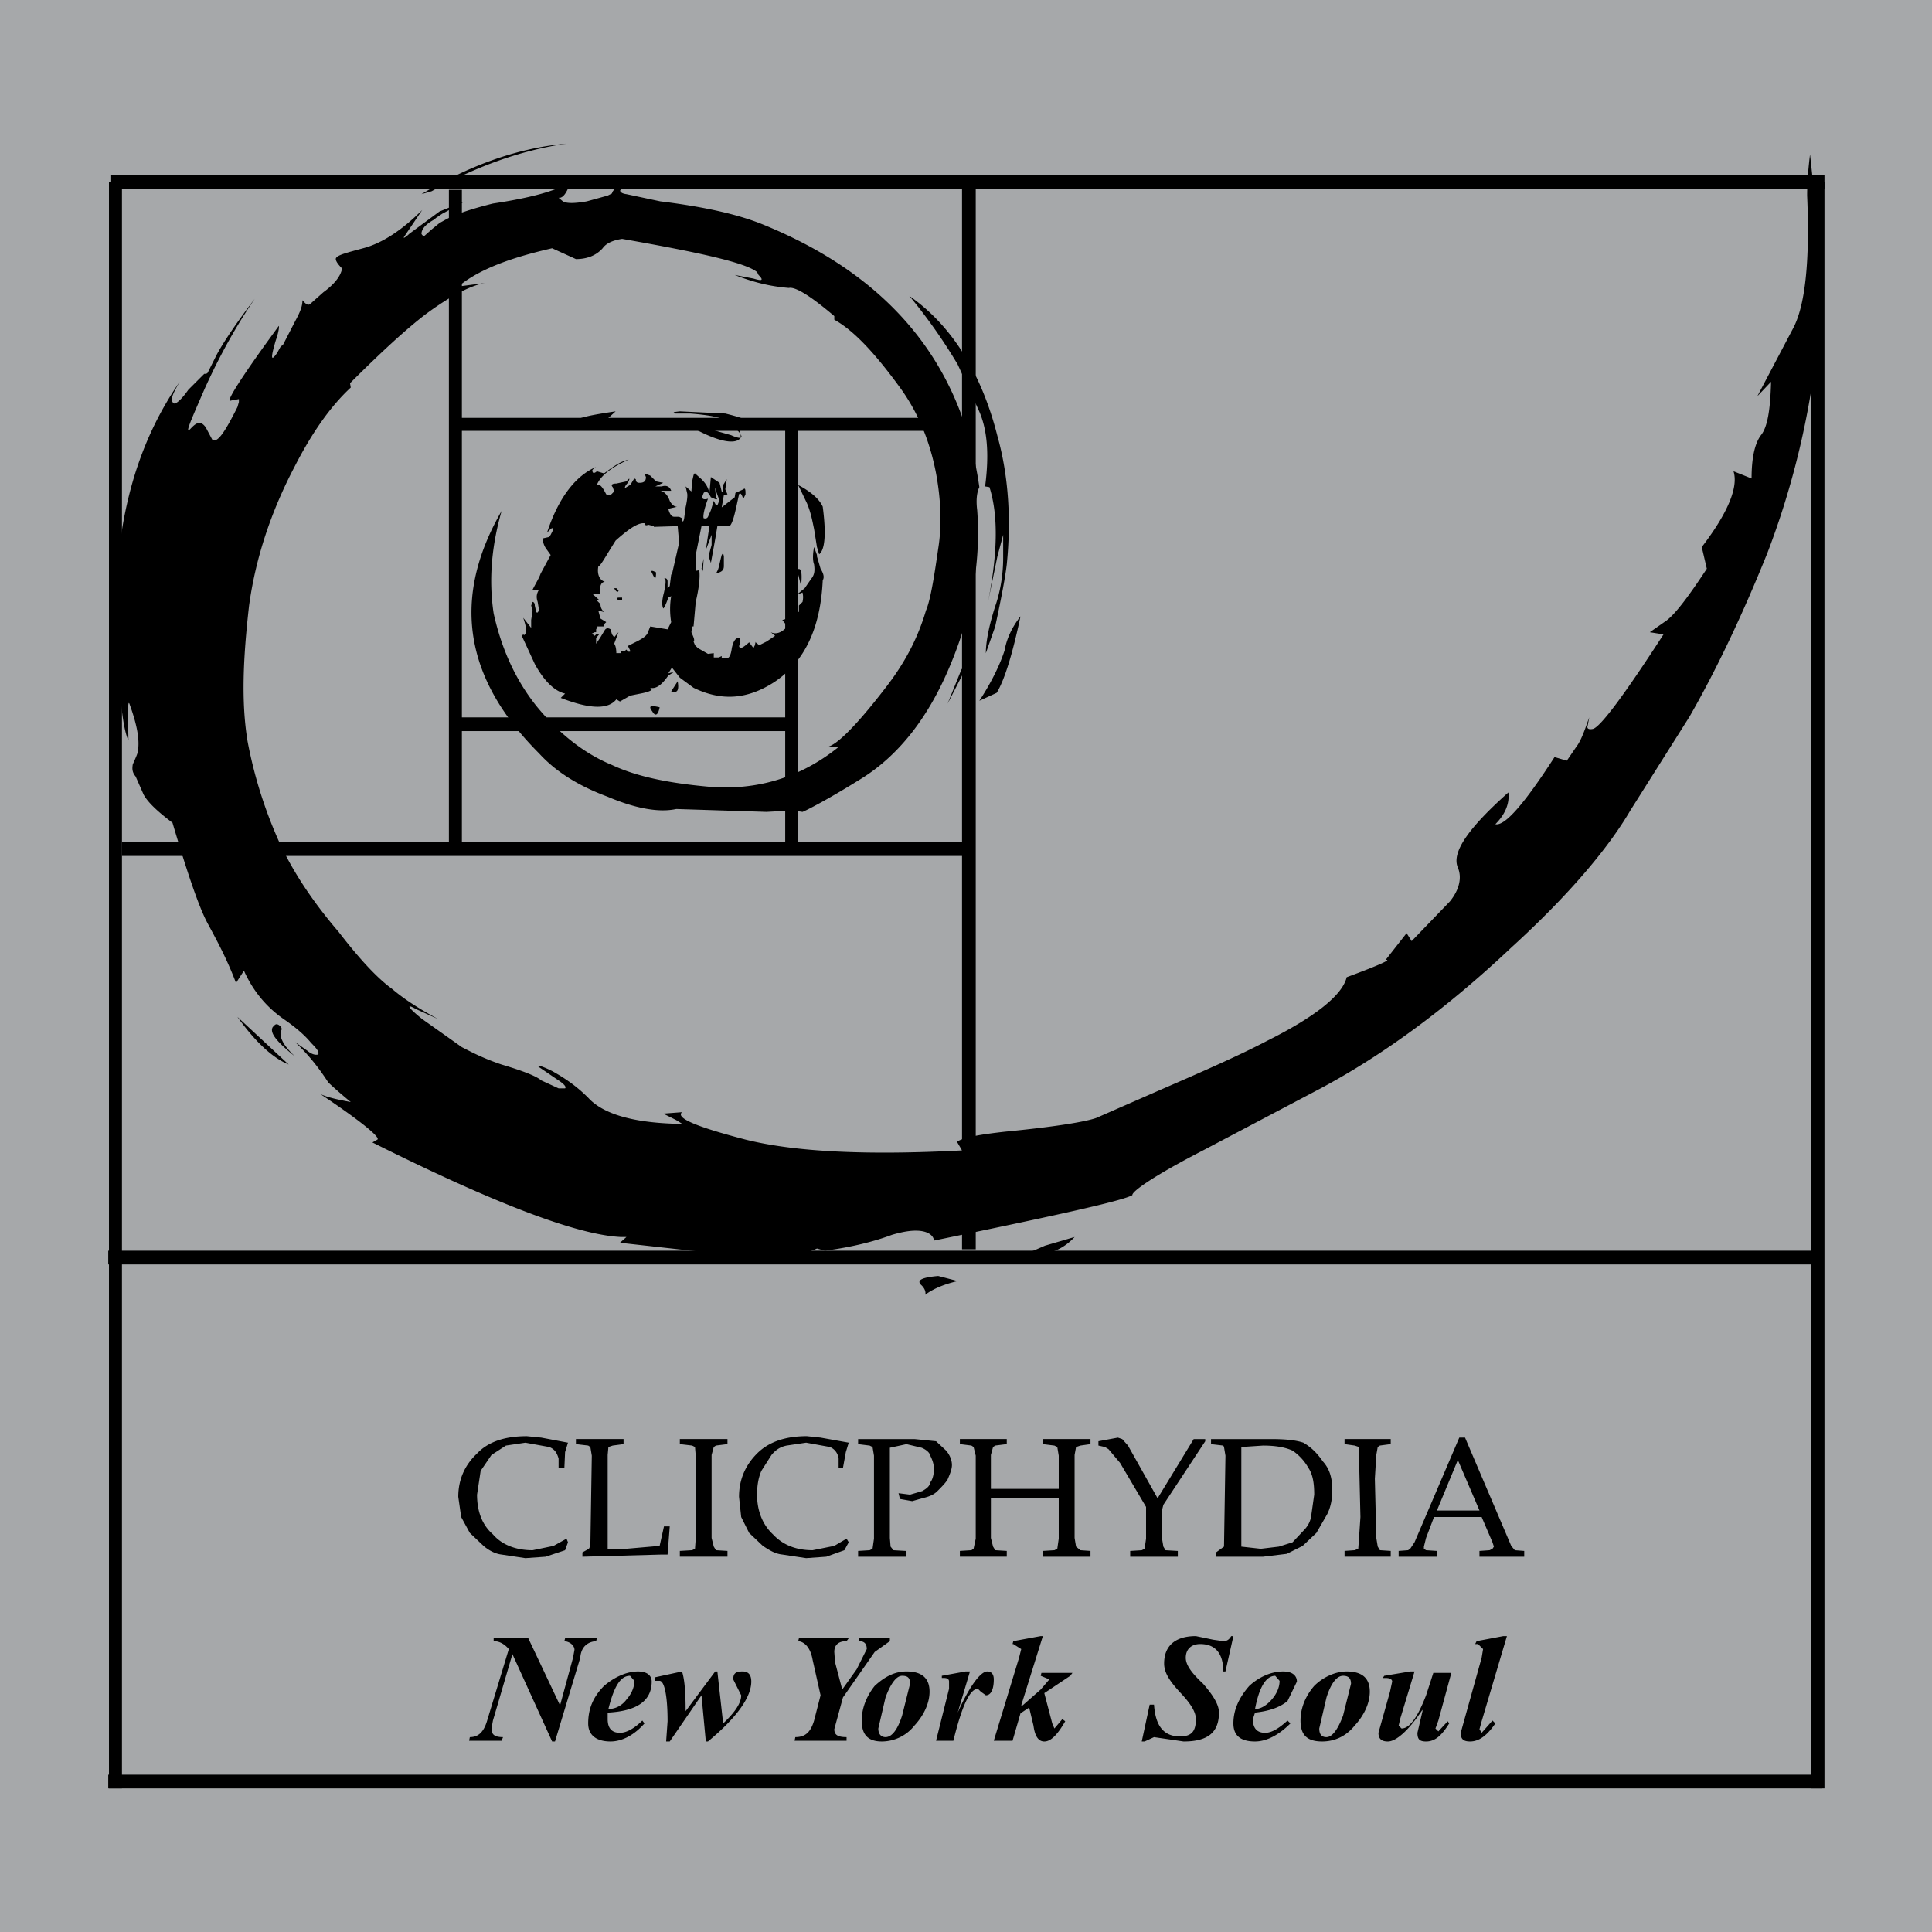
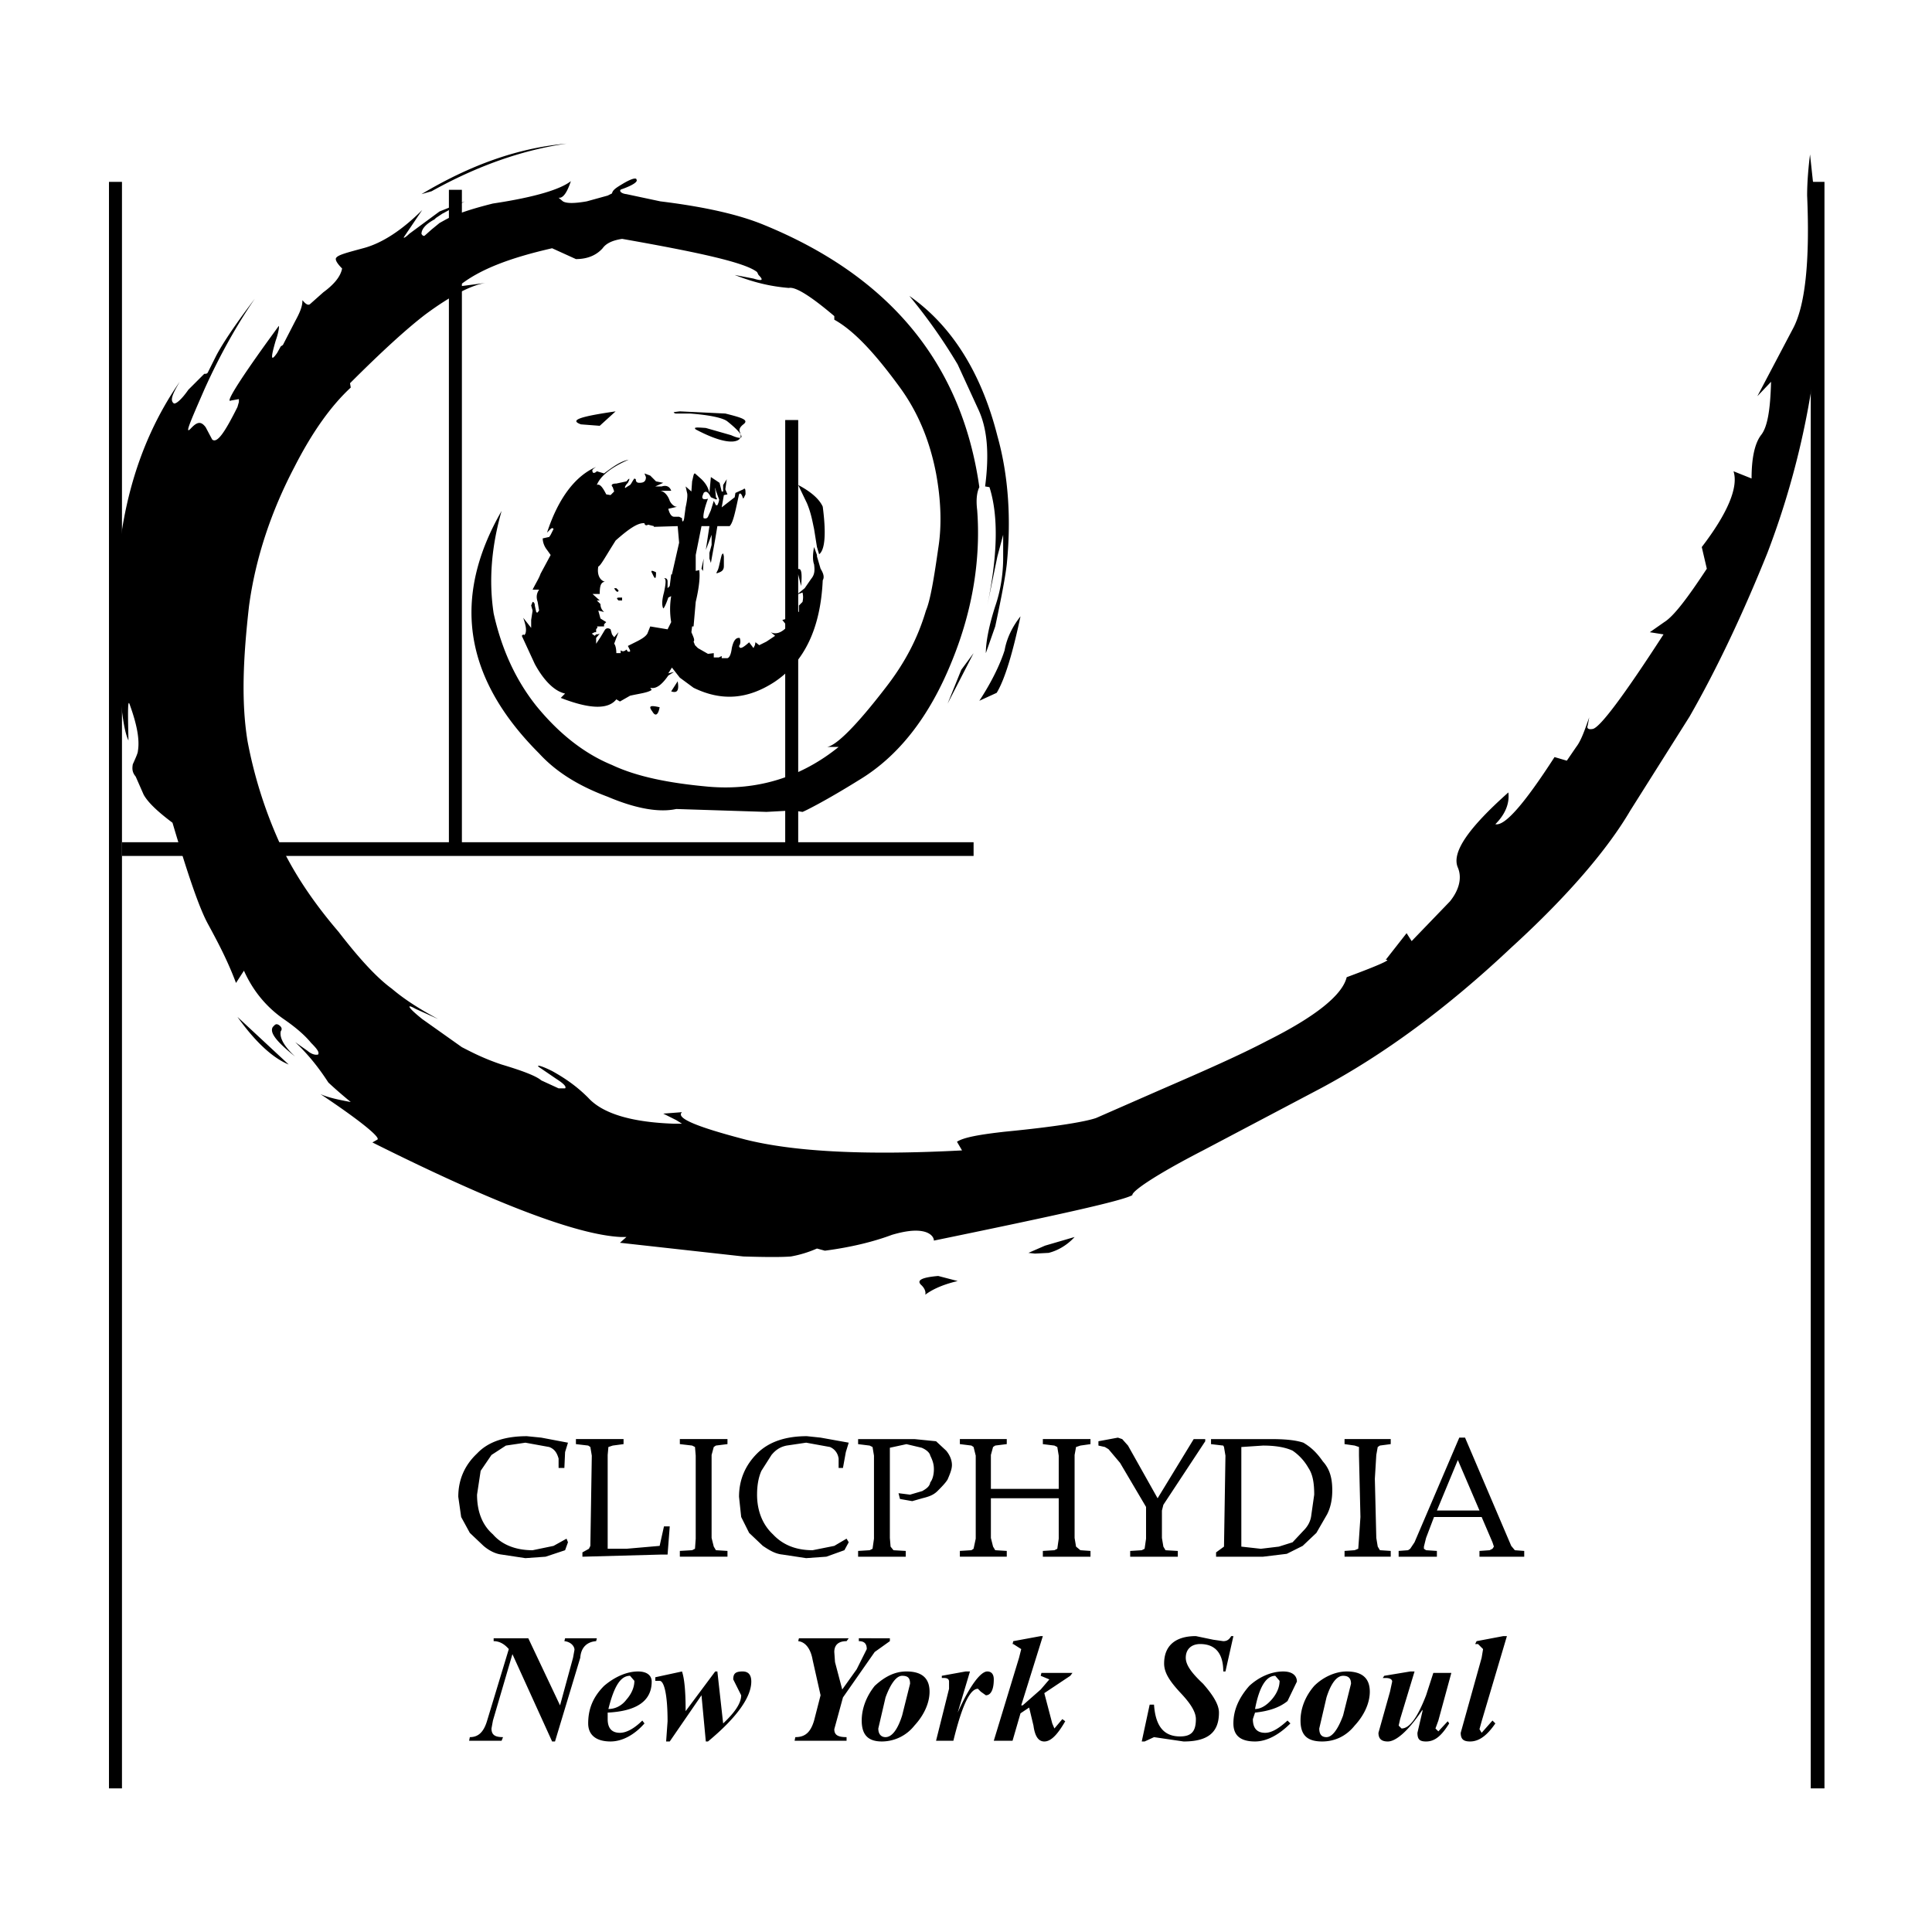
<svg xmlns="http://www.w3.org/2000/svg" width="2500" height="2500" viewBox="0 0 192.744 192.744">
  <g fill-rule="evenodd" clip-rule="evenodd">
-     <path fill="#a6a8aa" d="M0 0h192.744v192.744H0V0z" />
    <path d="M10.872 178.416h1.296V18.144h-1.296v160.272zM180.648 178.416h1.368V18.144h-1.368v160.272z" />
-     <path d="M11.016 18.864h171v-1.368h-171v1.368zM10.8 178.416h171.001v-1.368H10.8v1.368zM10.8 126.144h171.001v-1.369H10.8v1.369zM95.976 124.632h1.368V18.864h-1.368v105.768z" />
    <path d="M12.168 85.392h84.961v-1.368H12.168v1.368z" />
    <path d="M44.784 84.96h1.296V18.936h-1.296V84.96zM78.336 85.176h1.296V41.904h-1.296v43.272z" />
-     <path d="M45.072 42.984h51.985v-1.296H45.072v1.296zM44.928 72.936h34.56v-1.368h-34.56v1.368z" />
    <path d="M98.713 48.6c.936 2.952.791 6.912-.217 11.809l1.008-4.896.576-2.16v2.304c0 1.44-.217 3.168-.793 4.824-.646 2.016-.936 3.6-.936 4.68l.936-2.664c.648-3.024 1.01-4.968 1.152-6.192.432-4.32.217-8.712-.936-12.816-1.656-6.552-4.752-11.16-8.784-13.968a53.58 53.58 0 0 1 4.824 6.84l2.017 4.392c.936 1.944 1.152 4.464.719 7.776l.434.071zm.719 20.52c.793-1.296 1.584-3.888 2.377-7.632-.793 1.008-1.369 2.16-1.584 3.384-.361 1.152-1.152 2.952-2.521 5.04l1.728-.792zM97.703 48.6c-1.727-12.24-8.855-21.023-21.599-26.208-2.304-.936-5.544-1.728-10.224-2.304l-3.384-.72c-.648-.072-.792-.432-.432-.504 1.008-.36 1.584-.72 1.44-.936 0-.216-.432-.144-1.296.36-.72.432-1.08.648-1.152 1.008l-.432.216-2.088.576c-1.224.216-2.016.216-2.376 0l-.432-.36h.144c.432-.072.792-.792 1.08-1.656-1.008.792-3.456 1.584-7.776 2.232-2.016.504-3.6 1.008-4.68 1.584l-.648.36-.792.648-.648.576c-.144.145-.288 0-.36-.144 0-.432.36-.937 1.296-1.44l.144-.144.648-.432.144-.072 2.088-1.152-2.52 1.008-3.024 2.232c-.36.36-.647.504-.504.288l1.8-2.664c-1.944 1.944-3.96 3.312-5.904 3.816-1.584.432-2.448.648-2.664.936-.145.144 0 .504.576 1.08-.144.792-.792 1.584-1.872 2.376l-1.296 1.152c-.144.144-.36.144-.72-.288l-.072-.072v.072c0 .576-.288 1.224-.72 2.016l-1.224 2.376-.216.144-.36.648c-.648.936-.648.504-.144-1.224.36-1.008.36-1.584.288-1.44l-1.152 1.584c-2.952 4.104-4.176 6.12-3.6 5.832l.792-.144v.288l-.144.504c-1.224 2.448-2.016 3.672-2.52 3.24l-.648-1.224c-.432-.576-.792-.576-1.368 0l-.072.072c-.72.792-.144-.504 1.296-3.816 1.584-3.528 3.312-6.552 5.04-9.072-2.304 3.024-3.456 4.896-3.888 5.76l-.792 1.584c-.072.144-.216.144-.36.144l-1.584 1.584c-.648.936-1.224 1.44-1.44 1.368-.432-.288-.144-.936.576-2.16-4.392 6.336-6.552 14.256-6.336 23.904 0 2.016.072 4.248.36 6.768.216 2.736.504 4.392.864 5.112-.072-3.096-.072-4.248.144-3.528.648 1.8 1.008 3.384.792 4.608 0 .144-.144.504-.504 1.296-.072.432-.072.792.288 1.224l.792 1.8c.432.792 1.44 1.728 2.88 2.808 1.512 5.112 2.664 8.496 3.528 10.08.936 1.728 1.944 3.6 2.808 5.903l.792-1.224c.936 2.088 2.304 3.672 3.96 4.824 1.152.792 2.088 1.584 2.736 2.376.72.72.792.936.72 1.151-.144.072-.576.072-1.08-.359l-1.224-.864c1.368 1.296 2.376 2.592 3.312 4.032 1.008.936 1.8 1.584 2.232 1.943-1.152-.216-2.232-.432-3.024-.791 4.104 2.735 5.976 4.319 5.688 4.535l-.504.288c12.096 6.048 20.376 9.216 24.768 9.433h.576l-.648.576 12.312 1.367c2.304.072 3.888.072 4.752 0a11.447 11.447 0 0 0 2.592-.792l.792.216c2.736-.359 4.968-.936 6.696-1.584 1.225-.359 2.232-.504 3.024-.359.792.144 1.152.576 1.152.936 12.24-2.52 18.791-3.96 19.801-4.535-.072-.36 2.16-1.944 7.055-4.465l11.736-6.191c6.336-3.385 12.672-8.064 19.008-14.04 5.688-5.184 9.648-9.864 11.881-13.68l5.904-9.36c2.807-4.896 5.398-10.44 7.775-16.344a82.484 82.484 0 0 0 5.039-21.384c.648-6.768.504-12.023-.504-15.696l-.287-2.664c-.145 1.152-.289 2.664-.289 4.104.289 6.696-.215 11.088-1.439 13.32l-3.527 6.696 1.367-1.44c-.072 2.808-.359 4.536-1.008 5.328-.648.864-.936 2.376-.936 4.32l-1.801-.72c.504 1.584-.576 4.176-3.168 7.561l.504 2.16c-1.943 2.952-3.311 4.752-4.248 5.328l-1.439 1.008 1.367.216c-3.959 6.12-6.336 9.288-7.055 9.432-.359.072-.648 0-.504-.36l.145-.792c-.434 1.224-.793 2.304-1.297 2.952l-.936 1.368-1.225-.36c-3.023 4.68-4.969 6.912-5.904 6.696.936-.936 1.439-2.016 1.297-3.168-3.961 3.528-5.689 5.976-5.041 7.488.432 1.008.145 2.232-.791 3.384l-3.816 3.96-.504-.792-2.088 2.664c.648-.072-.576.504-3.889 1.729-.432 1.8-3.168 3.96-7.92 6.336-2.736 1.439-6.336 3.023-10.656 4.896l-6.408 2.808c-1.008.36-3.887.864-9.07 1.368-2.594.288-4.177.576-4.825 1.009l.504.863c-9.576.504-16.704.145-21.6-1.08-4.968-1.296-6.984-2.16-6.336-2.735l-1.872.144 1.296.648.576.359h-.792c-4.248-.144-7.128-1.008-8.568-2.592-1.152-1.152-2.304-1.943-3.6-2.664-1.296-.647-1.728-.647-1.152-.288l1.584 1.08c.792.504 1.008.792.864.937h-.648L54 107.784c-.504-.433-1.8-.937-3.96-1.584-1.944-.648-3.24-1.368-3.96-1.729l-3.96-2.808c-1.44-1.152-1.656-1.584-.648-1.008l2.232 1.008c-1.584-.864-3.168-1.8-4.608-3.024-1.584-1.151-3.384-3.168-5.328-5.688-2.592-3.024-4.536-5.977-5.904-8.928a44.765 44.765 0 0 1-3.168-10.08c-.647-3.96-.432-8.352.145-13.464.647-4.824 2.231-9.504 4.536-13.896 1.8-3.528 3.672-6.12 5.616-7.92l-.072-.432c3.168-3.168 5.616-5.4 7.488-6.84 2.52-1.872 4.608-2.952 6.048-3.168l-2.736.36c2.088-1.728 5.256-2.88 9.36-3.816l2.376 1.08c1.224 0 2.088-.432 2.664-1.08.36-.504 1.008-.792 1.944-.936 7.776 1.368 12.312 2.376 13.464 3.312l.144.288c.504.504.432.648-.504.36l-1.872-.36c2.016.792 3.672 1.152 5.4 1.296.648-.144 2.16.792 4.536 2.808v.36c1.944 1.08 4.032 3.312 6.552 6.768 1.728 2.376 2.952 5.184 3.6 8.568.504 2.736.576 5.256.216 7.488-.432 3.024-.792 5.184-1.224 6.192-.792 2.664-2.016 5.112-4.032 7.704-2.88 3.744-4.896 5.76-5.832 5.904h1.152c-3.744 3.024-8.136 4.392-13.032 3.96-3.96-.36-7.128-1.008-9.576-2.16-2.808-1.152-5.328-3.168-7.56-5.904-2.232-2.808-3.528-5.976-4.248-9.216-.504-3.312-.216-6.696.792-10.225-4.968 8.64-3.816 16.632 3.744 24.192 1.584 1.728 3.744 3.168 6.84 4.32 2.88 1.224 5.184 1.584 6.84 1.224l9 .288 2.664-.144.935.146c.36-.144 2.376-1.152 5.616-3.168 3.96-2.376 7.056-6.336 9.288-11.88 2.088-5.112 2.879-10.224 2.52-15.048-.144-1.152 0-1.872.215-2.304zm6.912 76.392c.865-.217 1.801-.721 2.592-1.584l-2.951.863-1.656.721.648.071 1.367-.071zM43.056 19.08c4.536-2.521 9-4.104 13.464-4.752-4.896.432-9.648 2.16-14.472 5.04l1.008-.288zM57.96 42.336l1.872.144 1.584-1.44c-3.456.504-4.68.864-3.456 1.296zm3.168 6.264l.144.432-.36.36-.432-.072c-.36-.72-.648-1.08-.936-.936.36-.936 1.512-1.8 3.168-2.52-.792.144-1.584.72-2.448 1.368l-.72-.216c-.216.216-.432.216-.432 0-.072-.072 0-.216.36-.432-2.016.864-3.744 3.024-4.896 6.552.36-.36.504-.576.648-.36l-.288.576-.144.216-.648.144c0 .36.144.792.432 1.152l.36.504-1.008 1.872c-.144.432-.432.864-.792 1.584h.648c-.288.432-.288.792-.144 1.224l.144.864c-.144.144-.144.288-.288.144l-.144-.647c0-.288-.144-.36-.216-.36l-.145.36.145.504-.145.936v.792l-.791-1.009c.216.648.36 1.152.216 1.584-.072.072-.072.216-.216.072l-.144.144 1.296 2.808c.936 1.728 2.016 2.736 3.024 2.952l-.432.432c2.952 1.152 4.752 1.152 5.544.144l.36.216 1.008-.576c.936-.216 1.728-.288 2.16-.576l-.144-.216c.576.144 1.152-.288 1.8-1.224l.576-.36-.576.144.36-.576.792 1.008 1.368 1.008c2.808 1.368 5.4 1.152 8.064-.576 3.023-2.016 4.607-5.4 4.824-10.152.216-.36 0-.792-.216-1.152l-.36-1.224v-.144l-.288-.792c-.145.72-.145 1.368 0 1.728.072.576.072 1.008-.288 1.44l-.648.936-.792.648.576-.216c.072.36.072.576 0 .936l-.36.36v.647l-.792-.36h-.432c-.144.36.072.504.432.36 0 .432-.216.648-.864.792l.504.648c-.648.72-1.224.792-1.656.576l.432.36-.864.576-.72.36-.36-.288v-.072l-.072.36-.144.288-.432-.576c-.648.576-.936.72-1.008.36.072-.072.216-.36.072-.792-.432-.072-.648.36-.792 1.008-.072.576-.216.936-.432 1.008H72v-.216l-.288.144h-.504v-.431l-.576.072-1.008-.576-.288-.288-.144-.36c.144-.144 0-.432-.216-.936l.072-.576h.144l.216-2.448c.36-1.512.432-2.52.36-3.096v-.072l-.36.072v-1.584l.576-2.88h.792l-.36 2.376.576-1.512v1.008l-.216.792v.576l.144.432.432-2.376.216-1.296h1.224c.36-.36.576-1.512.936-3.168.072-.144.216-.144.36.288.072.216.072.144.288-.288 0-.36 0-.72-.216-.504l-.792.36-.072.432L72 50.616l.216-1.224.36-.072-.216-.504.144-1.008-.36.576v.648H72l-.216-.864-.864-.576-.144 1.584c-.144-.576-.36-.936-.792-1.368l-.648-.576c-.144 0-.144.216-.288.792l-.072 1.008-.576-.504.144.648c.072.216 0 .792-.144 1.44l-.144 1.08c-.072.432-.216.432-.216 0l-.288-.144h-.504c-.216 0-.432-.216-.576-.792l.936-.216c-.216.072-.576-.144-.792-.576-.216-.648-.648-1.008-1.008-1.008h1.152c-.144-.432-.504-.576-.936-.432h-.648l.792-.36-.72-.144-.576-.576-.576-.216.144.36c0 .432-.216.576-.648.576-.288 0-.36-.144-.36-.36l-.144-.072c-.216.288-.288.504-.432.648l-.36.216c-.216.216-.216-.072.144-.432.216-.432.216-.576-.144-.144l-1.008.216c-.432 0-.576.144-.36.36zm.288 5.328c1.296-1.152 2.232-1.8 2.88-1.728 0 .144.144.288.36.144l.576.144v.072l2.376-.072.144 1.656-.72 3.168h-.072l-.144 1.152-.216.216v-.648c0-.288-.144-.36-.36-.36.216.072.216.432 0 1.44-.216.792-.216 1.296-.072 1.584.072 0 .288-.432.504-1.08l.288-.144a7.827 7.827 0 0 0 0 2.592l-.36.72-1.728-.288-.288.72c-.144.216-.36.432-1.08.792l-.864.432.216.432v.144h-.216l-.144-.216c-.216.216-.432.216-.576.072v.288h-.432c0-.36-.072-.792-.216-.937l.432-1.152-.432.504-.216-.288-.144-.504c-.216-.145-.432-.145-.576.072l-.432.72-.432.647v-.576l.36-.432c-.144.072-.288.072-.36.072l-.144.144-.288-.216.288-.144h.144v-.288c.072-.145.216-.145.072-.288h.72v-.214l.216-.216-.576-.36-.216-.792.576.144c-.144-.144-.36-.36-.36-.792l-.36-.36h.288l-.72-.648h.72c0-.72.072-1.152.504-1.224-.504-.144-.792-.72-.648-1.512.216-.072.648-.864 1.368-2.016l.36-.576zm.288 4.968l-.216-.216h-.216c.216.432.432.432.432.216zm18.792-8.712c.432 1.008.576 1.944.72 2.592l.288 1.8.216.72c.576-.432.72-2.016.36-4.752-.36-.792-1.224-1.512-2.448-2.16l.864 1.8zm-13.104-8.928h1.44c1.944.144 3.312.432 3.744.792 1.8 1.44 1.8 2.016.36 1.368l-2.52-.72c-1.008-.072-1.224-.072-1.008.144 2.304 1.224 3.744 1.44 4.32 1.008.216-.216.216-.432.072-.792-.072-.216 0-.432.36-.72.576-.432-.072-.648-1.8-1.08l-4.536-.216c-.576.072-.792.072-.432.216zm2.808 7.92c.216-.216.433-.144.72.432l.504.216c.144 0 .144-.072 0-.216l-.072-.792c0-.216 0-.216.072.144l.288.792c.072.072 0 .36-.144.648h-.144l-.216-.432-.288.936-.288.648c-.072.144-.216.216-.433.144-.072-.144 0-.792.433-1.944-.216.072-.433.072-.504 0-.144-.144 0-.36.072-.576zm1.8 6.192c-.216.792-.288 1.368-.432 1.584-.144.288-.144.288.216.144s.432-.36.432-.648v-.936c-.072-.36-.072-.36-.216-.144zm-6.912 1.872c.288.648.36.504.36-.144-.432-.216-.576-.216-.36.144zm-3.24 2.376c-.36 0-.36.072-.144.288h.36v-.288h-.216zm8.28-2.664c0 .288 0-.072.072-1.224l-.216 1.008.144.216zm-5.04 14.04c.288.504.576.36.72-.433-.936-.215-1.152-.143-.72.433zm2.52-3.024l-.648 1.008c.648.216.792-.144.648-1.008zm12.024-10.656l.288 1.152c.144-1.512 0-2.016-.576-1.512-.648.72-.792 1.368-.072 2.16 0-1.44.072-2.016.36-1.8zM94.536 70.2l2.593-5.04-1.225 1.656-1.368 3.384zM79.272 55.944c.216-1.44.216-1.872-.144-1.44-.648.648-.648 1.008.144 1.44zm-52.056 46.512c-.36.576.432 1.512 2.231 2.952-1.008-.937-1.584-1.801-1.439-2.521.216-.288 0-.504-.216-.647-.288-.144-.36 0-.576.216zm66.384 24.84c-1.656.144-2.232.432-1.656.937.36.359.432.72.36.936.864-.648 2.016-1.08 3.24-1.368l-1.944-.505zM28.8 106.2l-5.112-4.752c1.8 2.52 3.528 4.104 5.112 4.752zM98.855 148.536h6.768v-3.312l-.143-.864-.289-.144-1.152-.144v-.504h4.752v.504l-1.008.144-.432.144-.145.793v8.279l.145.864.432.36 1.008.071v.576h-4.752v-.576l1.152-.071.289-.145.143-1.008v-4.032h-6.768v3.96l.217.864.215.36 1.152.071v.576H95.76v-.576l1.152-.071.216-.145.215-1.008v-8.28l-.215-.864-.216-.144-1.152-.144v-.504h4.679v.504l-1.152.144-.215.144-.217.793v3.385zm12.672-5.112l-1.943.36v.432l.648.144.359.217 1.152 1.367 2.592 4.393v3.168l-.145 1.008-.287.145-1.152.071v.576h4.752v-.576l-1.225-.071-.215-.36-.145-.864v-2.735l.145-.576 4.176-6.336v-.216h-1.152l-3.6 5.903-2.953-5.256-.576-.647-.431-.147zm10.729 1.8l-.145 9.072-.791.576v.432H126l2.375-.288 1.584-.792 1.369-1.296 1.08-1.872c.359-.72.504-1.512.504-2.376 0-1.152-.217-2.088-.936-2.88-.648-.936-1.225-1.44-1.945-1.872-.863-.288-2.016-.359-3.24-.359h-5.975v.504l1.223.144.072.144.145.863zm6.695-.504a5.172 5.172 0 0 1 1.584 1.729c.434.647.576 1.512.576 2.664l-.287 2.016c-.072.72-.432 1.224-.793 1.584l-1.08 1.152-1.367.432-1.801.216-1.943-.216v-9.937l2.16-.144c1.152 0 2.16.143 2.951.504zm8.354.432l-.145 2.375.145 5.904.143.864.217.36 1.08.071v.576h-4.607v-.576l1.008-.071.359-.145.072-1.008.145-2.16-.145-6.12v-.864l-.432-.144-1.008-.144v-.504h4.607v.504l-1.08.144-.217.144-.142.794zm8.279-1.728l-4.465 10.44-.432.647-.215.145-.938.071v.576h3.816v-.576l-1.08-.071-.215-.145v-.216l.215-.864.793-2.088h4.752l1.08 2.521.143.432-.143.216-.289.145-1.008.071v.576h4.465v-.576l-.936-.071-.361-.433-4.607-10.8h-.575zm-2.232 7.272l2.088-5.04 2.16 5.04h-4.248zM52.56 143.28c-2.088 0-3.816.504-4.968 1.728-1.224 1.152-1.872 2.592-1.872 4.32l.288 2.016.864 1.584 1.368 1.296c.504.433 1.152.792 1.8.864l2.376.36 2.016-.145 1.944-.647.288-.792-.144-.36-1.296.72-2.088.433c-1.729 0-3.096-.576-3.96-1.584-1.08-.937-1.584-2.305-1.584-3.96l.36-2.376 1.08-1.584 1.44-.937 1.944-.288 2.376.432c.576.217.792.648.936 1.152v.937h.576l.072-1.584.288-.937-2.664-.504-1.44-.144zm6.336 1.079l-.216-.144-1.224-.144v-.504h4.752v.504l-1.08.144-.432.144-.072.793v9.359h1.872l3.312-.288.432-1.943h.576l-.216 2.808h-.576l-7.92.216v-.432l.648-.36.144-.288.144-9-.144-.865zm12.096 3.168v5.904l.216.864.216.36 1.152.071v.576h-4.752v-.576l1.224-.071.288-.145.072-1.008v-8.28l-.072-.864-.288-.144-1.224-.144v-.504h4.752v.504l-1.152.144-.216.144-.216.793v2.376zm4.536 1.585c0 1.655.576 3.023 1.584 3.96.936 1.008 2.232 1.584 3.96 1.584l2.16-.433 1.224-.72.216.36-.432.792-1.8.647-2.016.145-2.376-.36c-.72-.072-1.296-.432-1.944-.864l-1.368-1.296-.792-1.584-.216-2.016c0-1.729.648-3.168 1.8-4.32 1.224-1.224 2.952-1.728 4.968-1.728l1.368.144 2.808.504-.288.937-.288 1.584h-.432v-.937c-.072-.504-.36-.936-.864-1.152l-2.376-.432-1.944.288c-.72.144-1.152.504-1.512.937l-1.008 1.584c-.288.648-.432 1.44-.432 2.376zm11.664-3.888v8.28l-.144 1.008-.288.145-1.152.071v.576h4.752v-.576l-1.224-.071-.288-.36-.072-.864v-9l1.656-.359 1.512.359c.36.145.792.433.864.792.288.576.36.937.36 1.368 0 .36-.072.936-.36 1.296-.072.433-.432.648-.792.864l-1.224.36-1.152-.145.144.576 1.224.216 1.008-.288c.576-.144 1.08-.288 1.512-.72.36-.36.792-.792 1.008-1.152.216-.504.432-1.008.432-1.439 0-.504-.216-1.008-.576-1.44l-1.008-.936-2.16-.216h-5.616v.504l1.152.144.288.144.144.863zM147.168 164.016l.145-.288 2.664-.504h.359l-2.52 8.496-.217.792.217.36 1.08-1.224.287.287c-.791 1.152-1.584 1.801-2.52 1.801-.648 0-.936-.217-.936-.864l2.088-7.488.143-.864-.504-.504h-.286zm-26.137-.432l1.008.144c.361 0 .576-.144.793-.504h.217l-.793 3.528h-.217c0-1.8-.791-2.736-2.303-2.736-.865 0-1.439.504-1.439 1.368 0 .72.574 1.512 1.727 2.592 1.008 1.152 1.584 2.088 1.584 2.88 0 2.017-1.152 2.881-3.527 2.881l-2.951-.433-.938.433h-.287l.791-3.673h.434c.143 2.089.936 3.169 2.592 3.169 1.15 0 1.584-.505 1.584-1.729 0-.648-.434-1.44-1.441-2.52-1.15-1.225-1.727-2.089-1.727-3.024 0-1.8 1.15-2.736 3.168-2.736l1.725.36zm-17.207-.36h.215l-2.158 6.912h.143l1.801-1.584.863-1.008-.863-.36.072-.288h3.096l-.217.288-2.592 1.729.793 3.023.215.504.793-.936.287.216c-.791 1.368-1.439 2.017-2.088 2.017-.576 0-.936-.504-1.08-1.584l-.432-1.801-.863.576-.793 2.736h-1.871l2.52-8.28.217-.864-.793-.504h-.072l.072-.288 2.735-.504zm30.959 4.752l-.791 3.168c-.504 1.368-1.08 2.16-1.656 2.16-.432 0-.721-.216-.721-.864l.721-3.096c.432-1.368 1.008-2.16 1.656-2.16.504 0 .791.216.791.792zm-.431-1.224c-1.152 0-2.375.576-3.24 1.439-.936 1.08-1.367 2.305-1.367 3.457 0 1.439.648 2.088 2.16 2.088 1.225 0 2.375-.504 3.24-1.584.936-1.009 1.512-2.232 1.512-3.385-.001-1.367-.794-2.015-2.305-2.015zm-6.336 0c-1.225 0-2.447.576-3.383 1.439-1.01 1.152-1.584 2.377-1.584 3.744 0 1.152.646 1.801 2.158 1.801 1.152 0 2.377-.648 3.529-1.801l-.289-.287c-.863.791-1.584 1.224-2.23 1.224-.793 0-1.225-.433-1.225-1.368l.215-.648c1.369-.144 2.449-.504 3.24-1.151l.938-1.944c0-.577-.434-1.009-1.369-1.009zm-.36.936c0 .648-.289 1.297-.793 1.872-.504.576-1.08.937-1.656.937.434-2.305 1.152-3.312 2.018-3.312l.431.503zm-30.095.791c-.792 0-1.584 1.656-2.449 5.185h-1.728l1.296-5.185v-.72c0-.216-.144-.359-.504-.359h-.216v-.217l2.376-.432h.432l-1.224 4.104c1.224-2.735 2.304-4.104 2.952-4.104.359 0 .648.216.648.792 0 1.008-.289 1.584-.793 1.584l-.504-.36-.286-.288zm47.23-1.583l-1.295 4.753-.289.791.289.288.936-1.008.145.216c-.721 1.152-1.369 1.801-2.305 1.801-.648 0-.863-.217-.863-.864l.504-2.16v-.144c-1.439 2.159-2.664 3.168-3.457 3.168-.574 0-.936-.217-.936-.864l1.152-4.104.217-1.008c0-.216-.217-.359-.648-.359h-.289l.145-.217 2.592-.432h.432l-1.439 4.752-.145.648.289.287c.791 0 1.584-1.08 2.447-3.312l.721-2.232h1.797zm-85.247-3.457h-3.168l-.072.288c.648.072 1.008.505 1.008.864l-.144.792-1.296 4.752-3.168-6.696h-3.456v.288c.576 0 1.08.288 1.512.792l-2.16 7.129c-.36 1.224-.936 1.655-1.728 1.655l-.072.36h3.24l.144-.36c-.792 0-1.152-.216-1.152-.864l.145-.791 1.944-6.625 3.96 8.713h.288l2.52-8.353c.072-1.008.648-1.584 1.584-1.656l.071-.288zm20.16 0l-.072.288c.647.072 1.224.648 1.439 1.872l.792 3.528-.647 2.521c-.36 1.224-.937 1.655-1.872 1.655l-.072.36h5.184v-.36c-.864 0-1.224-.216-1.224-.792l.864-3.168 3.168-4.536 1.512-1.08v-.288H85.68v.288c.576 0 .792.288.792.792l-1.008 2.017-1.44 2.016-.72-2.735-.072-1.009c0-.647.36-1.08 1.224-1.08l.216-.288h-4.968v-.001zM90 167.184c.576 0 .792.217.792.792L90 171.144c-.432 1.368-1.008 2.16-1.656 2.16-.36 0-.72-.216-.72-.864l.72-3.096c.504-1.368 1.08-2.16 1.656-2.16zm-2.736 1.007c-.864 1.08-1.296 2.305-1.296 3.457 0 1.439.647 2.088 2.016 2.088a4.152 4.152 0 0 0 3.24-1.584c.936-1.009 1.512-2.232 1.512-3.385 0-1.367-.792-2.016-2.304-2.016-1.224.001-2.232.577-3.168 1.44zm-13.32.937c0 .792-.648 1.728-1.8 2.808l-.576-5.184h-.216l-2.952 3.96v-.144c0-2.017-.144-3.168-.36-3.816l-2.664.576v.359h.432c.432 0 .792 1.297.792 4.032l-.144 2.017h.36l3.168-4.608.432 4.608h.216c2.952-2.448 4.32-4.465 4.32-5.977 0-.576-.216-1.008-.864-1.008-.72 0-.936.216-.936.792l.792 1.585zm-11.088-1.944l.432.504c0 .648-.288 1.297-.792 1.872-.432.576-1.08.937-1.8.937.576-2.306 1.224-3.313 2.16-3.313zm-2.592 1.007c-1.152 1.152-1.584 2.377-1.584 3.744 0 1.152.792 1.801 2.232 1.801 1.152 0 2.376-.648 3.384-1.801l-.216-.287c-.792.791-1.584 1.224-2.232 1.224-.792 0-1.224-.433-1.224-1.368v-.648c2.88-.144 4.392-1.151 4.392-3.096 0-.576-.432-1.008-1.368-1.008-1.152 0-2.376.576-3.384 1.439z" />
  </g>
</svg>